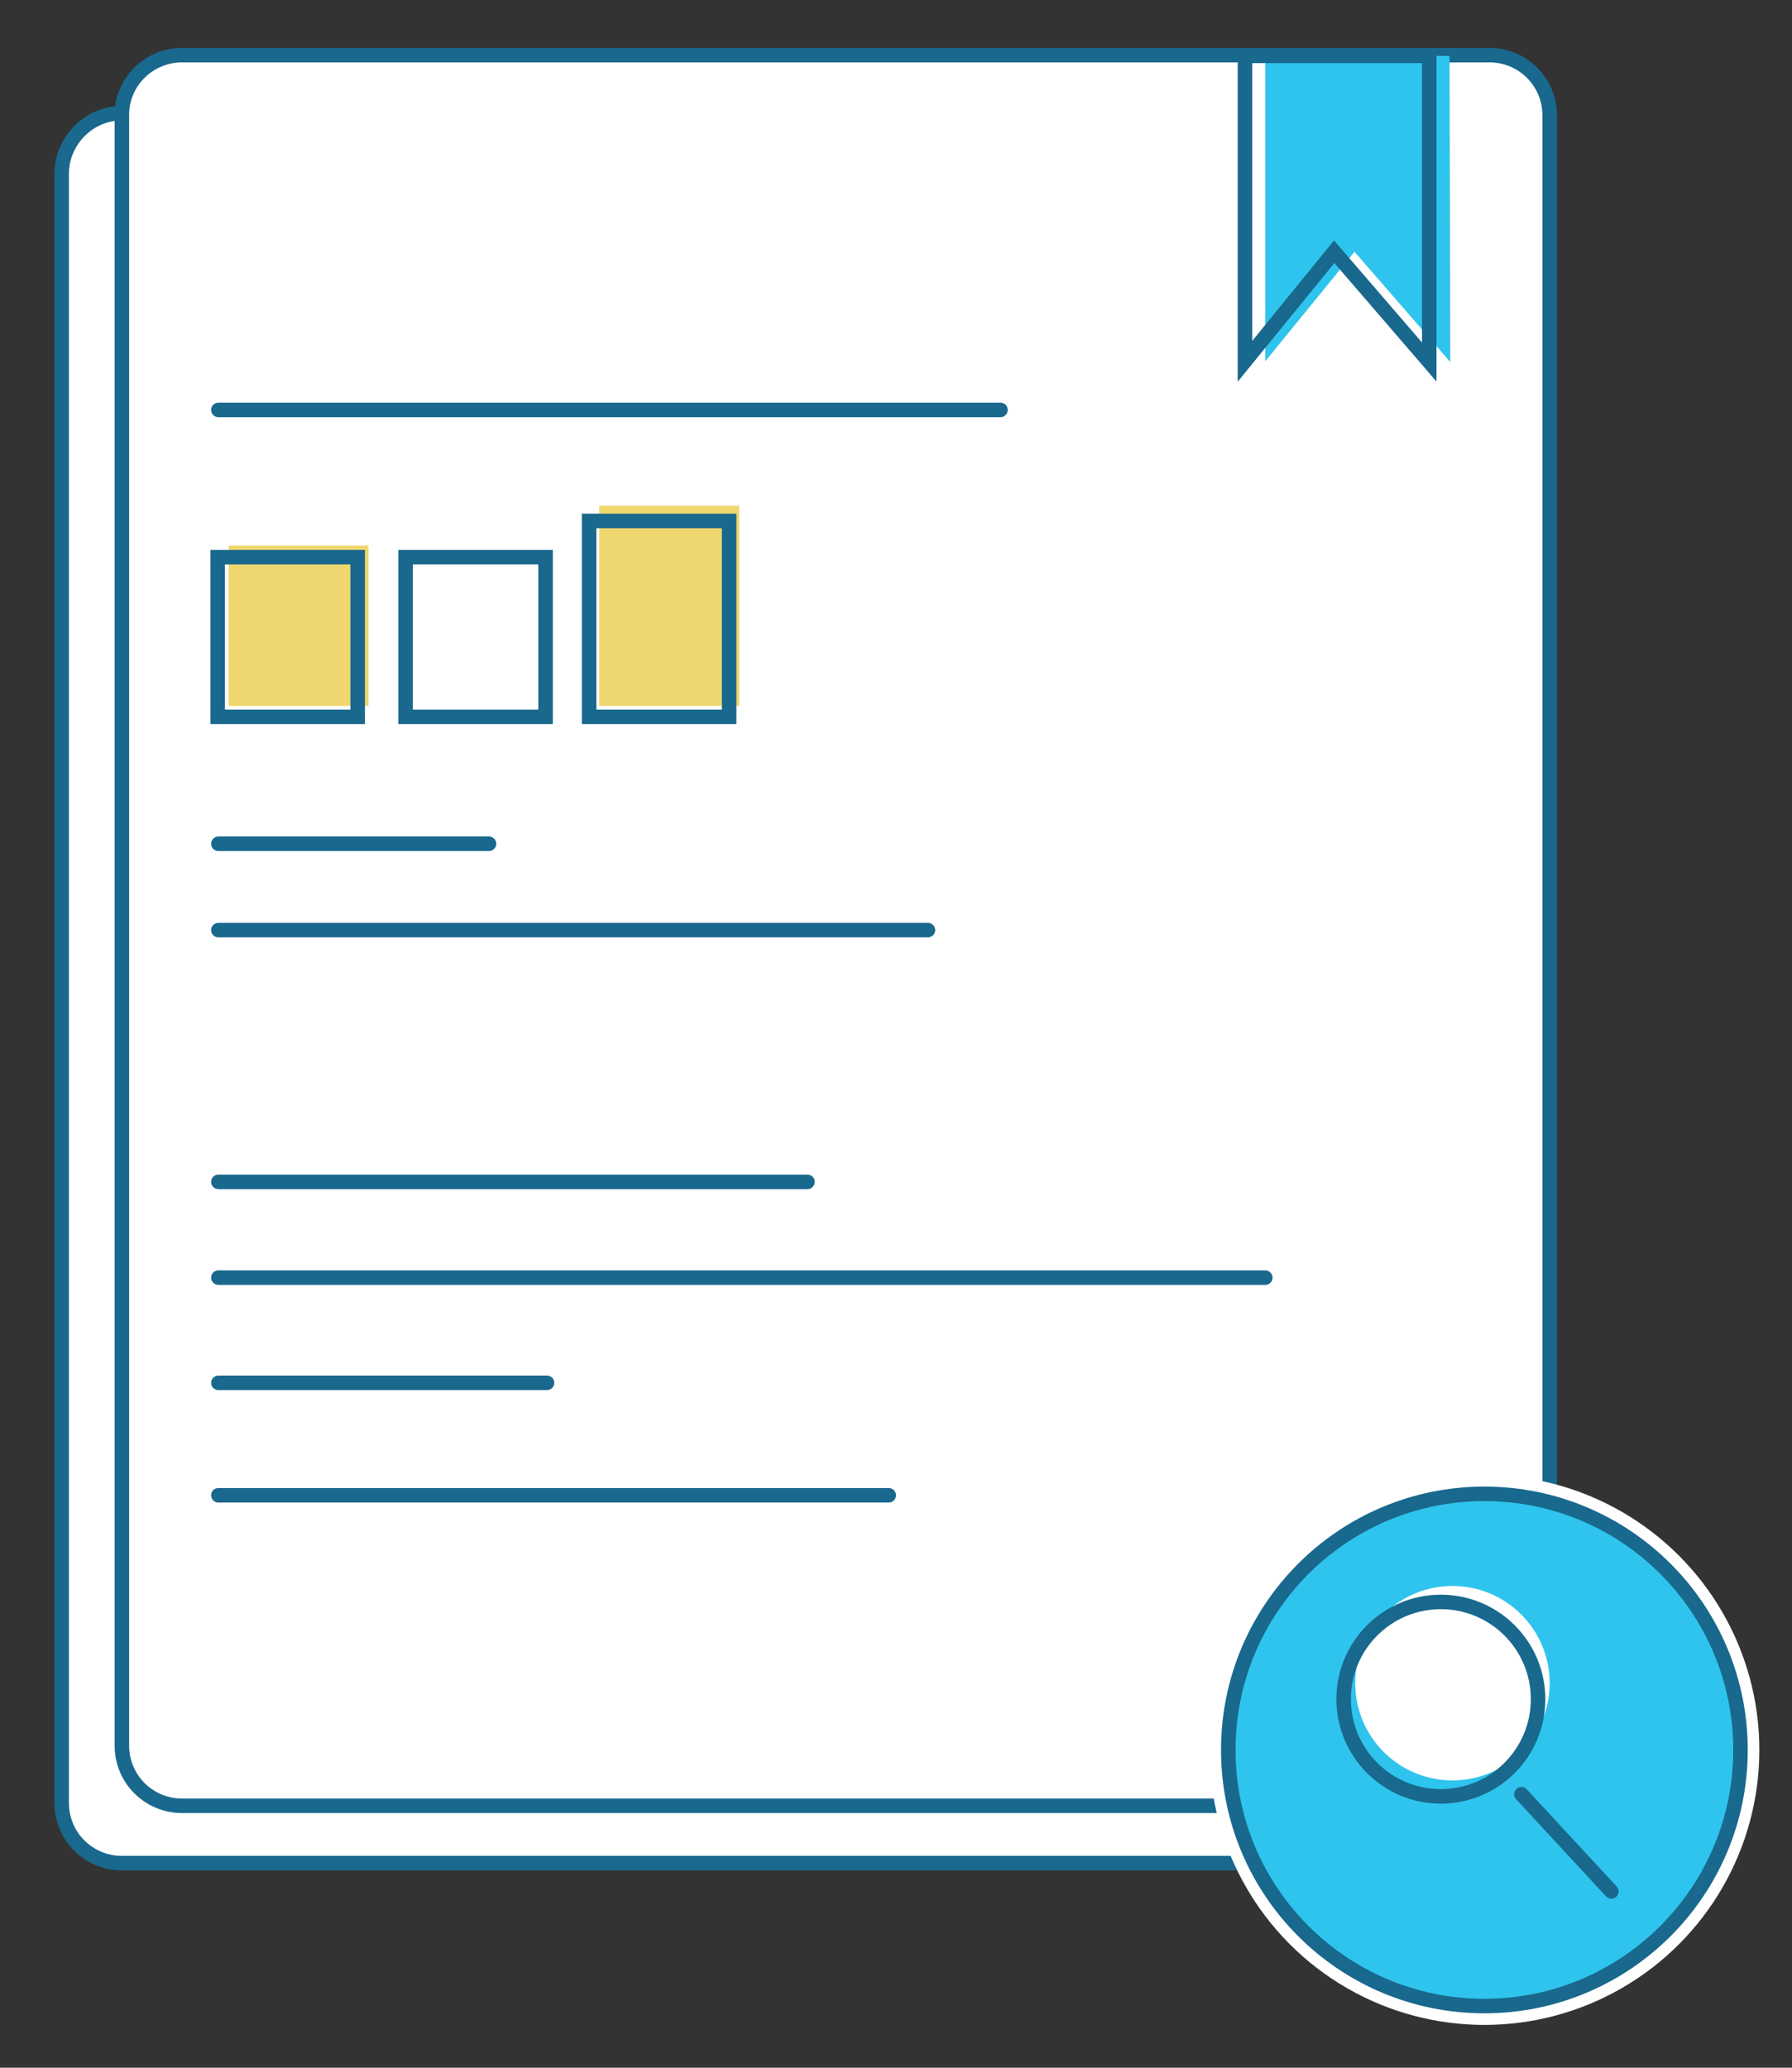
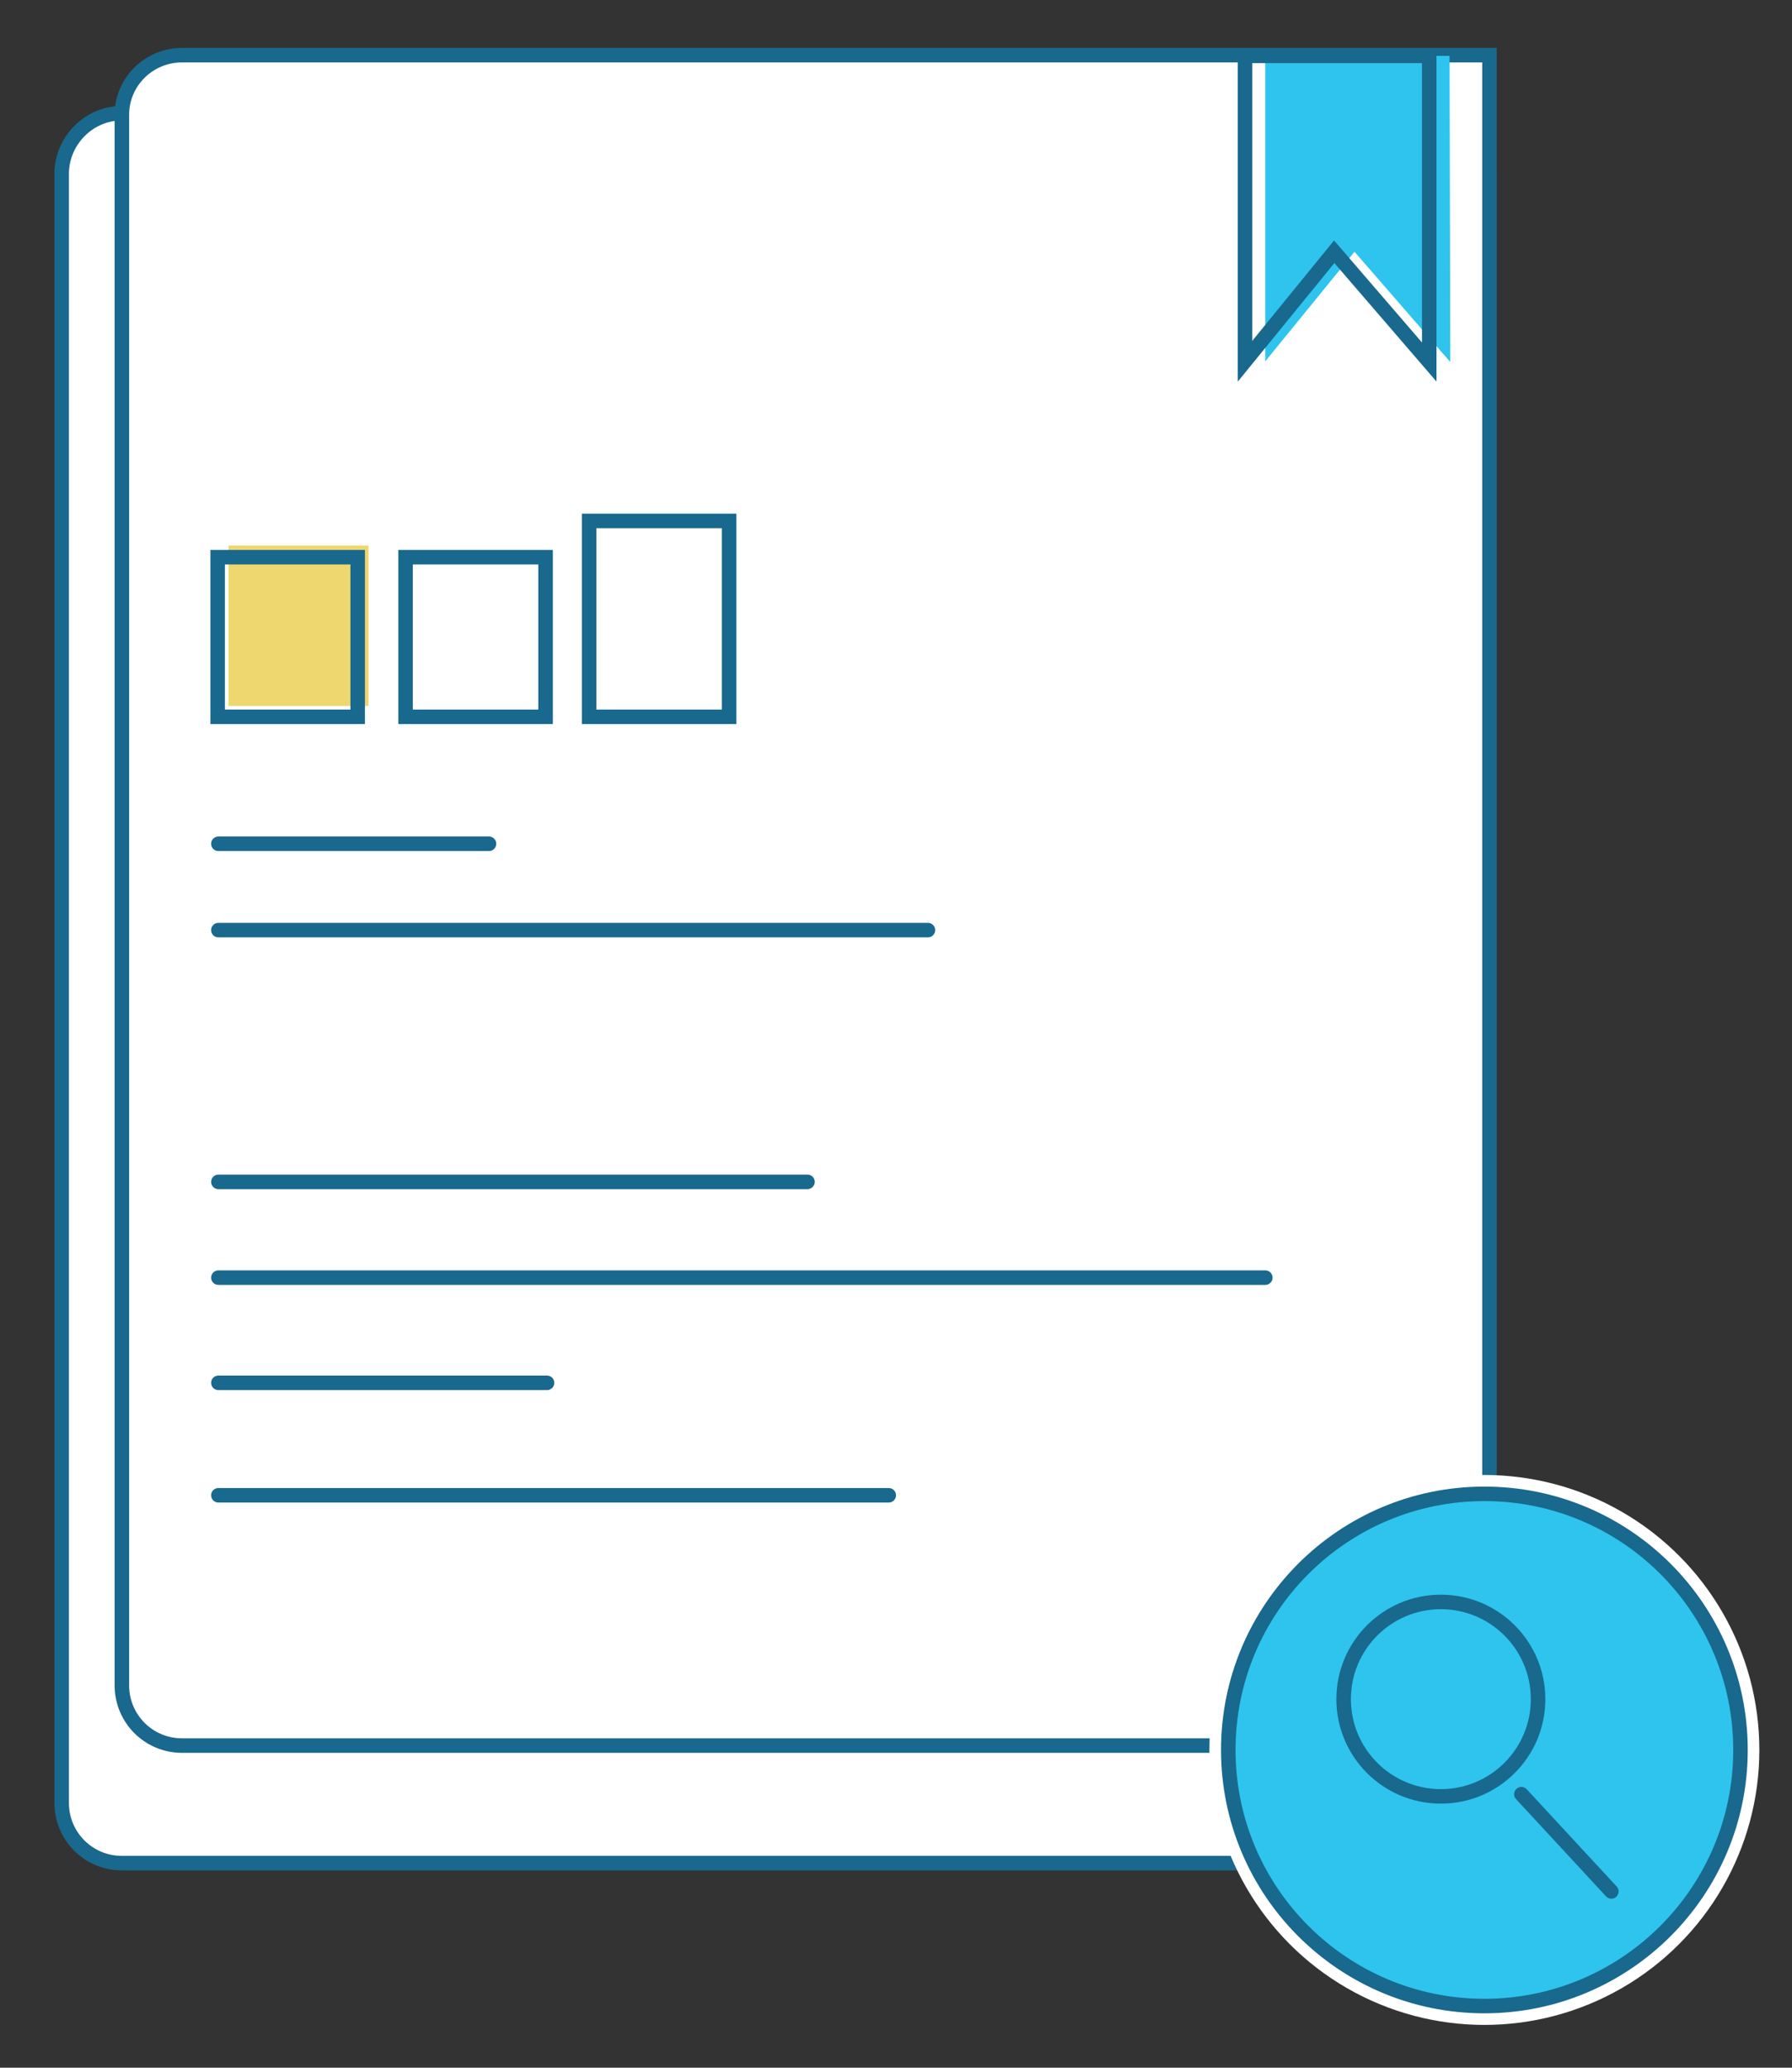
<svg xmlns="http://www.w3.org/2000/svg" version="1.1" id="Layer_1" x="0px" y="0px" viewBox="0 0 247 285" style="enable-background:new 0 0 247 285;" xml:space="preserve">
  <rect x="0" y="0" width="247" height="285" fill="#333333" stroke="none" />
  <style type="text/css">
	.st0{fill:#FFFFFF;stroke:#19688D;stroke-width:2;stroke-miterlimit:10;}
	.st1{fill:#2EC4ED;}
	.st2{fill:none;stroke:#19688D;stroke-width:2;stroke-miterlimit:10;}
	.st3{fill:none;stroke:#19688D;stroke-width:2;stroke-linecap:round;stroke-linejoin:round;}
	.st4{fill:#EFD76F;}
	.st5{fill:#FFFFFF;}
	.st6{fill:#2EC4ED;stroke:#19688D;stroke-width:2;stroke-miterlimit:10;}
</style>
  <path class="st0" d="M16.8,15.6H197c4.6,0,8.3,3.7,8.3,8.3v224.6c0,4.6-3.7,8.3-8.3,8.3H16.8c-4.6,0-8.3-3.7-8.3-8.3V23.8  C8.6,19.3,12.3,15.6,16.8,15.6z" />
-   <path class="st0" d="M25.1,7.6h180.2c4.6,0,8.3,3.7,8.3,8.3v224.7c0,4.6-3.7,8.3-8.3,8.3H25.1c-4.6,0-8.3-3.7-8.3-8.3V15.8  C16.8,11.3,20.5,7.6,25.1,7.6z" />
+   <path class="st0" d="M25.1,7.6h180.2v224.7c0,4.6-3.7,8.3-8.3,8.3H25.1c-4.6,0-8.3-3.7-8.3-8.3V15.8  C16.8,11.3,20.5,7.6,25.1,7.6z" />
  <polygon class="st1" points="199.9,49.9 199.8,7.7 174.4,7.7 174.4,49.8 186.7,34.7 " />
  <polygon class="st2" points="197,49.9 197,7.7 171.6,7.7 171.6,49.8 183.9,34.7 " />
  <line class="st3" x1="30.1" y1="190.6" x2="75.4" y2="190.6" />
  <line class="st3" x1="30.1" y1="176.1" x2="174.4" y2="176.1" />
  <line class="st3" x1="30.1" y1="162.9" x2="111.3" y2="162.9" />
  <line class="st3" x1="30.1" y1="116.3" x2="67.4" y2="116.3" />
  <line class="st3" x1="30.1" y1="128.2" x2="127.9" y2="128.2" />
  <line class="st3" x1="30.1" y1="206.1" x2="122.5" y2="206.1" />
-   <line class="st3" x1="30.1" y1="56.5" x2="137.9" y2="56.5" />
  <rect x="31.5" y="75.2" class="st4" width="19.3" height="22.1" />
  <rect x="30" y="76.8" class="st2" width="19.3" height="22" />
  <rect x="55.9" y="76.8" class="st2" width="19.3" height="22" />
-   <rect x="82.6" y="69.7" class="st4" width="19.3" height="27.6" />
  <rect x="81.2" y="71.8" class="st2" width="19.3" height="27" />
  <circle class="st5" cx="204.6" cy="241.2" r="37.9" />
  <circle class="st6" cx="204.6" cy="241.2" r="35.3" />
-   <circle class="st5" cx="200.2" cy="232" r="13.4" />
  <circle class="st2" cx="198.6" cy="234.2" r="13.4" />
  <line class="st3" x1="209.7" y1="247.3" x2="222.1" y2="260.7" />
</svg>